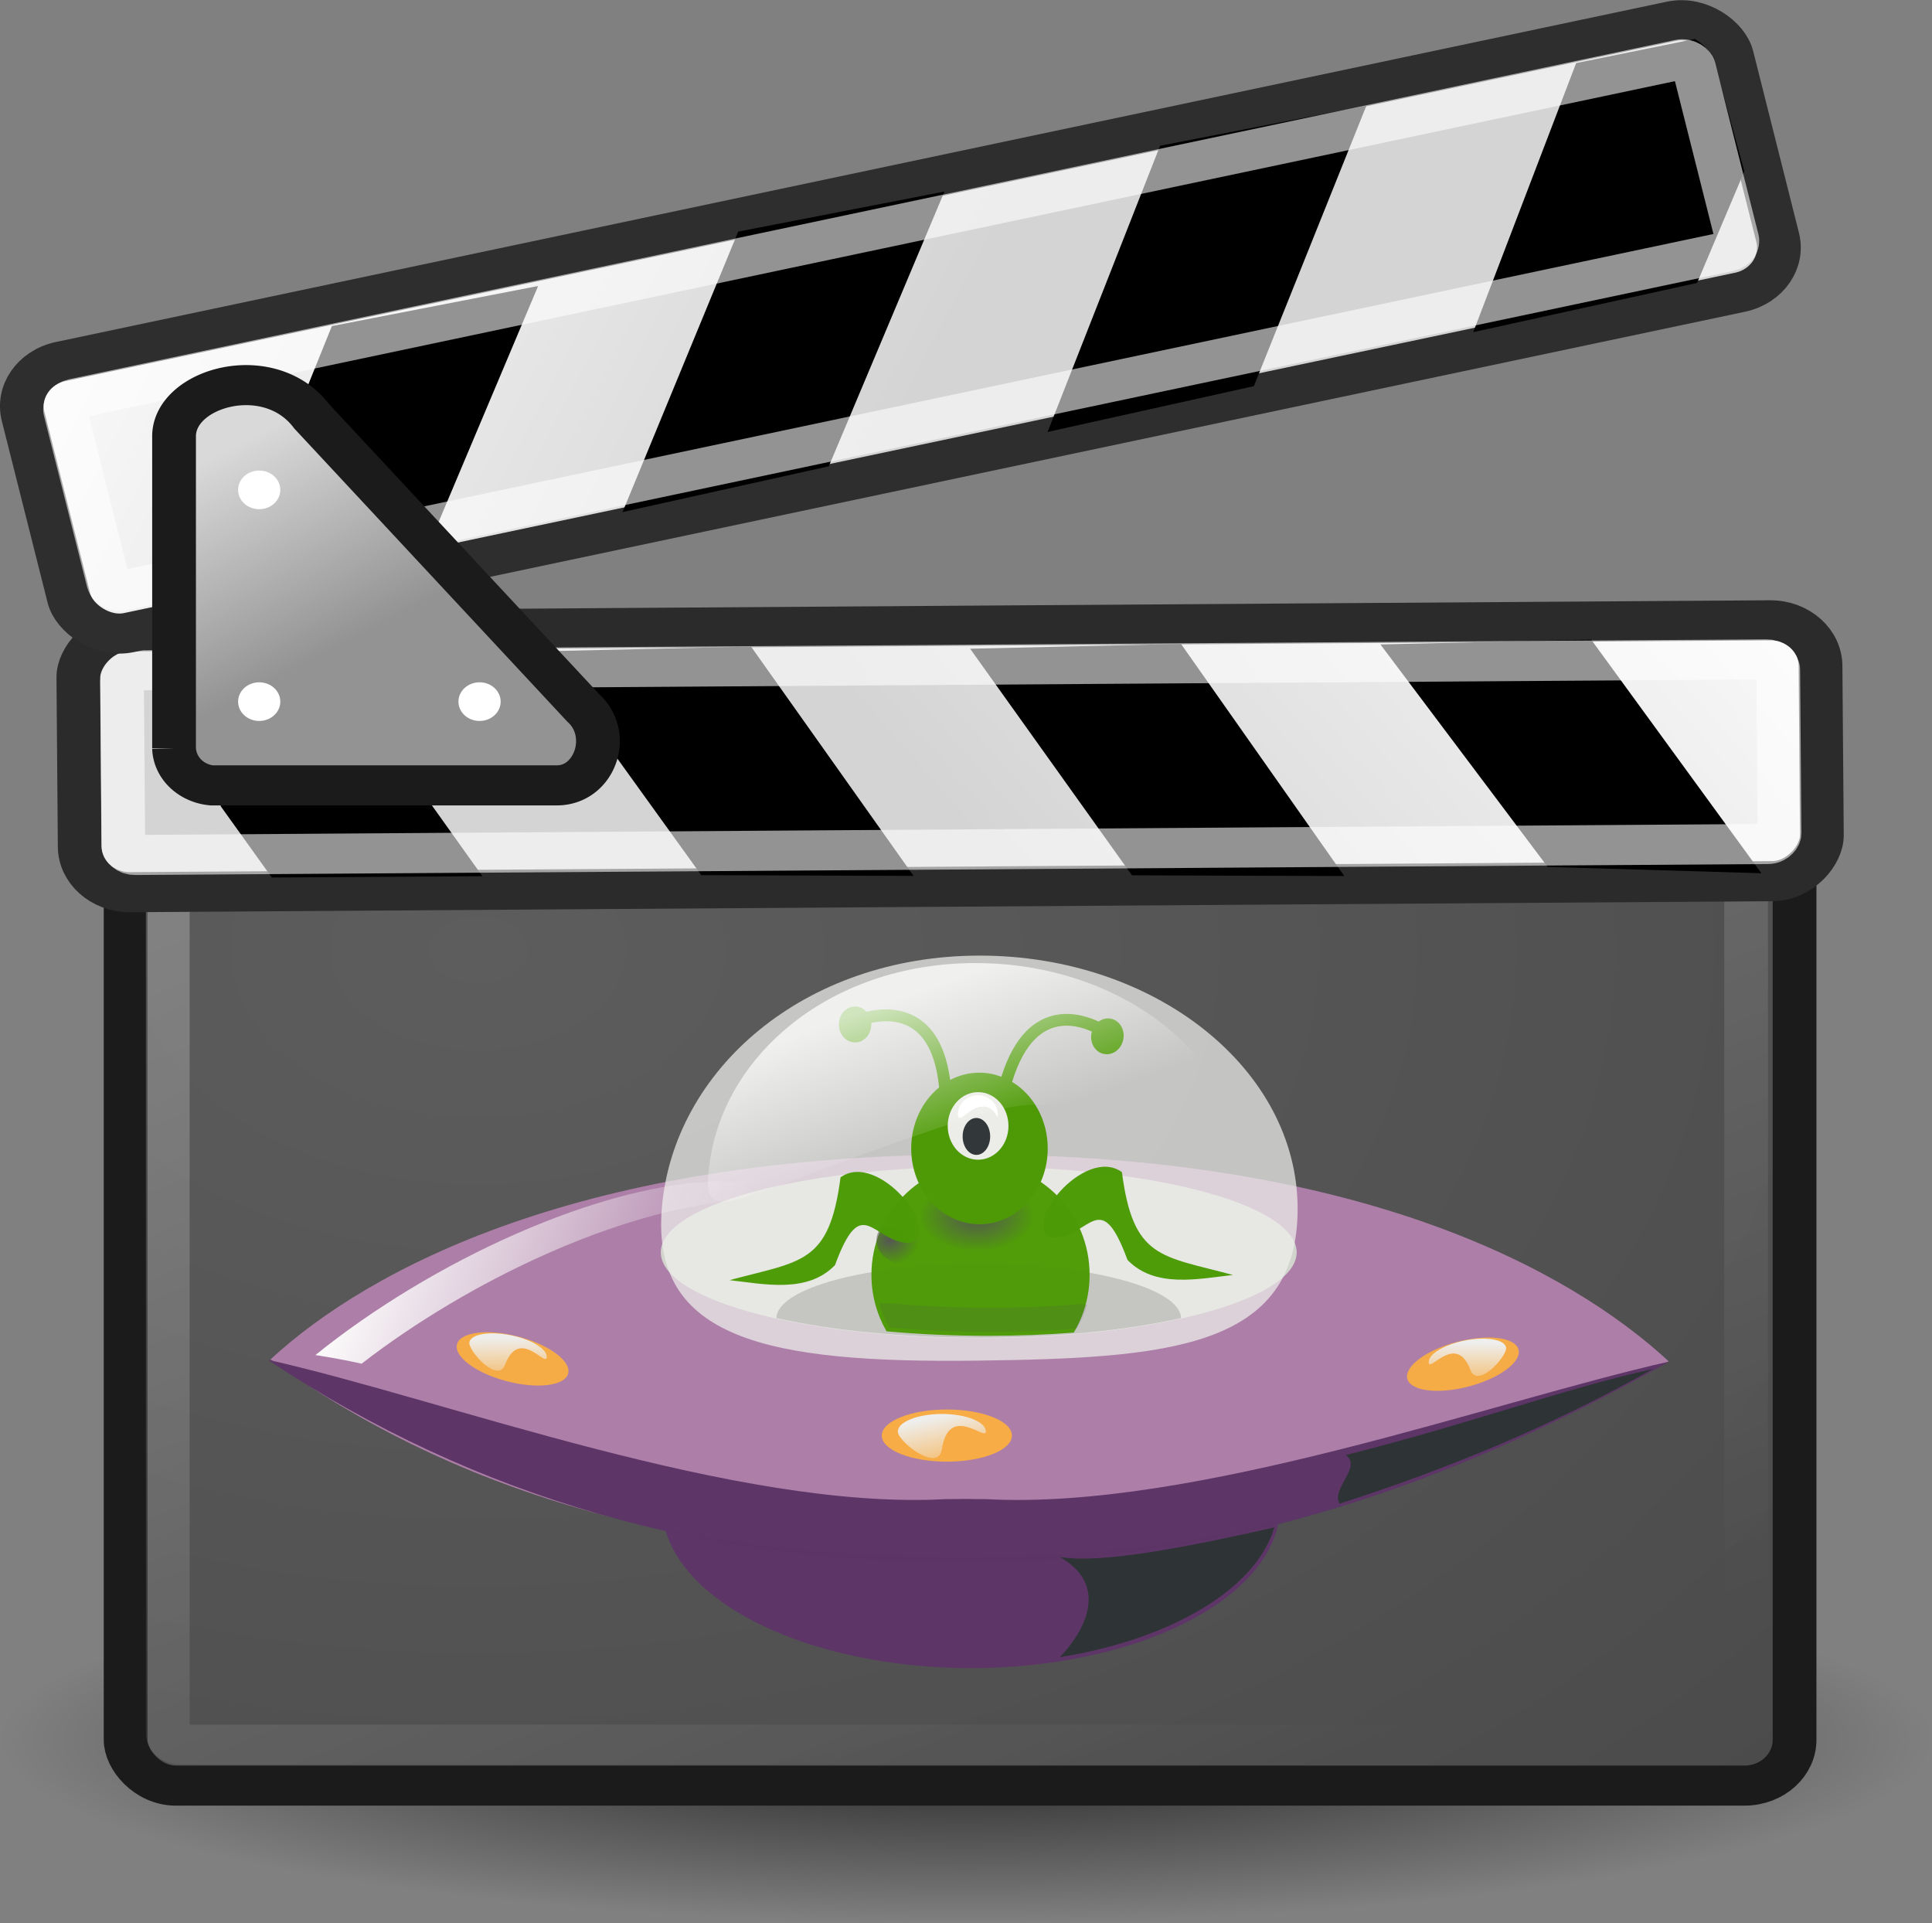
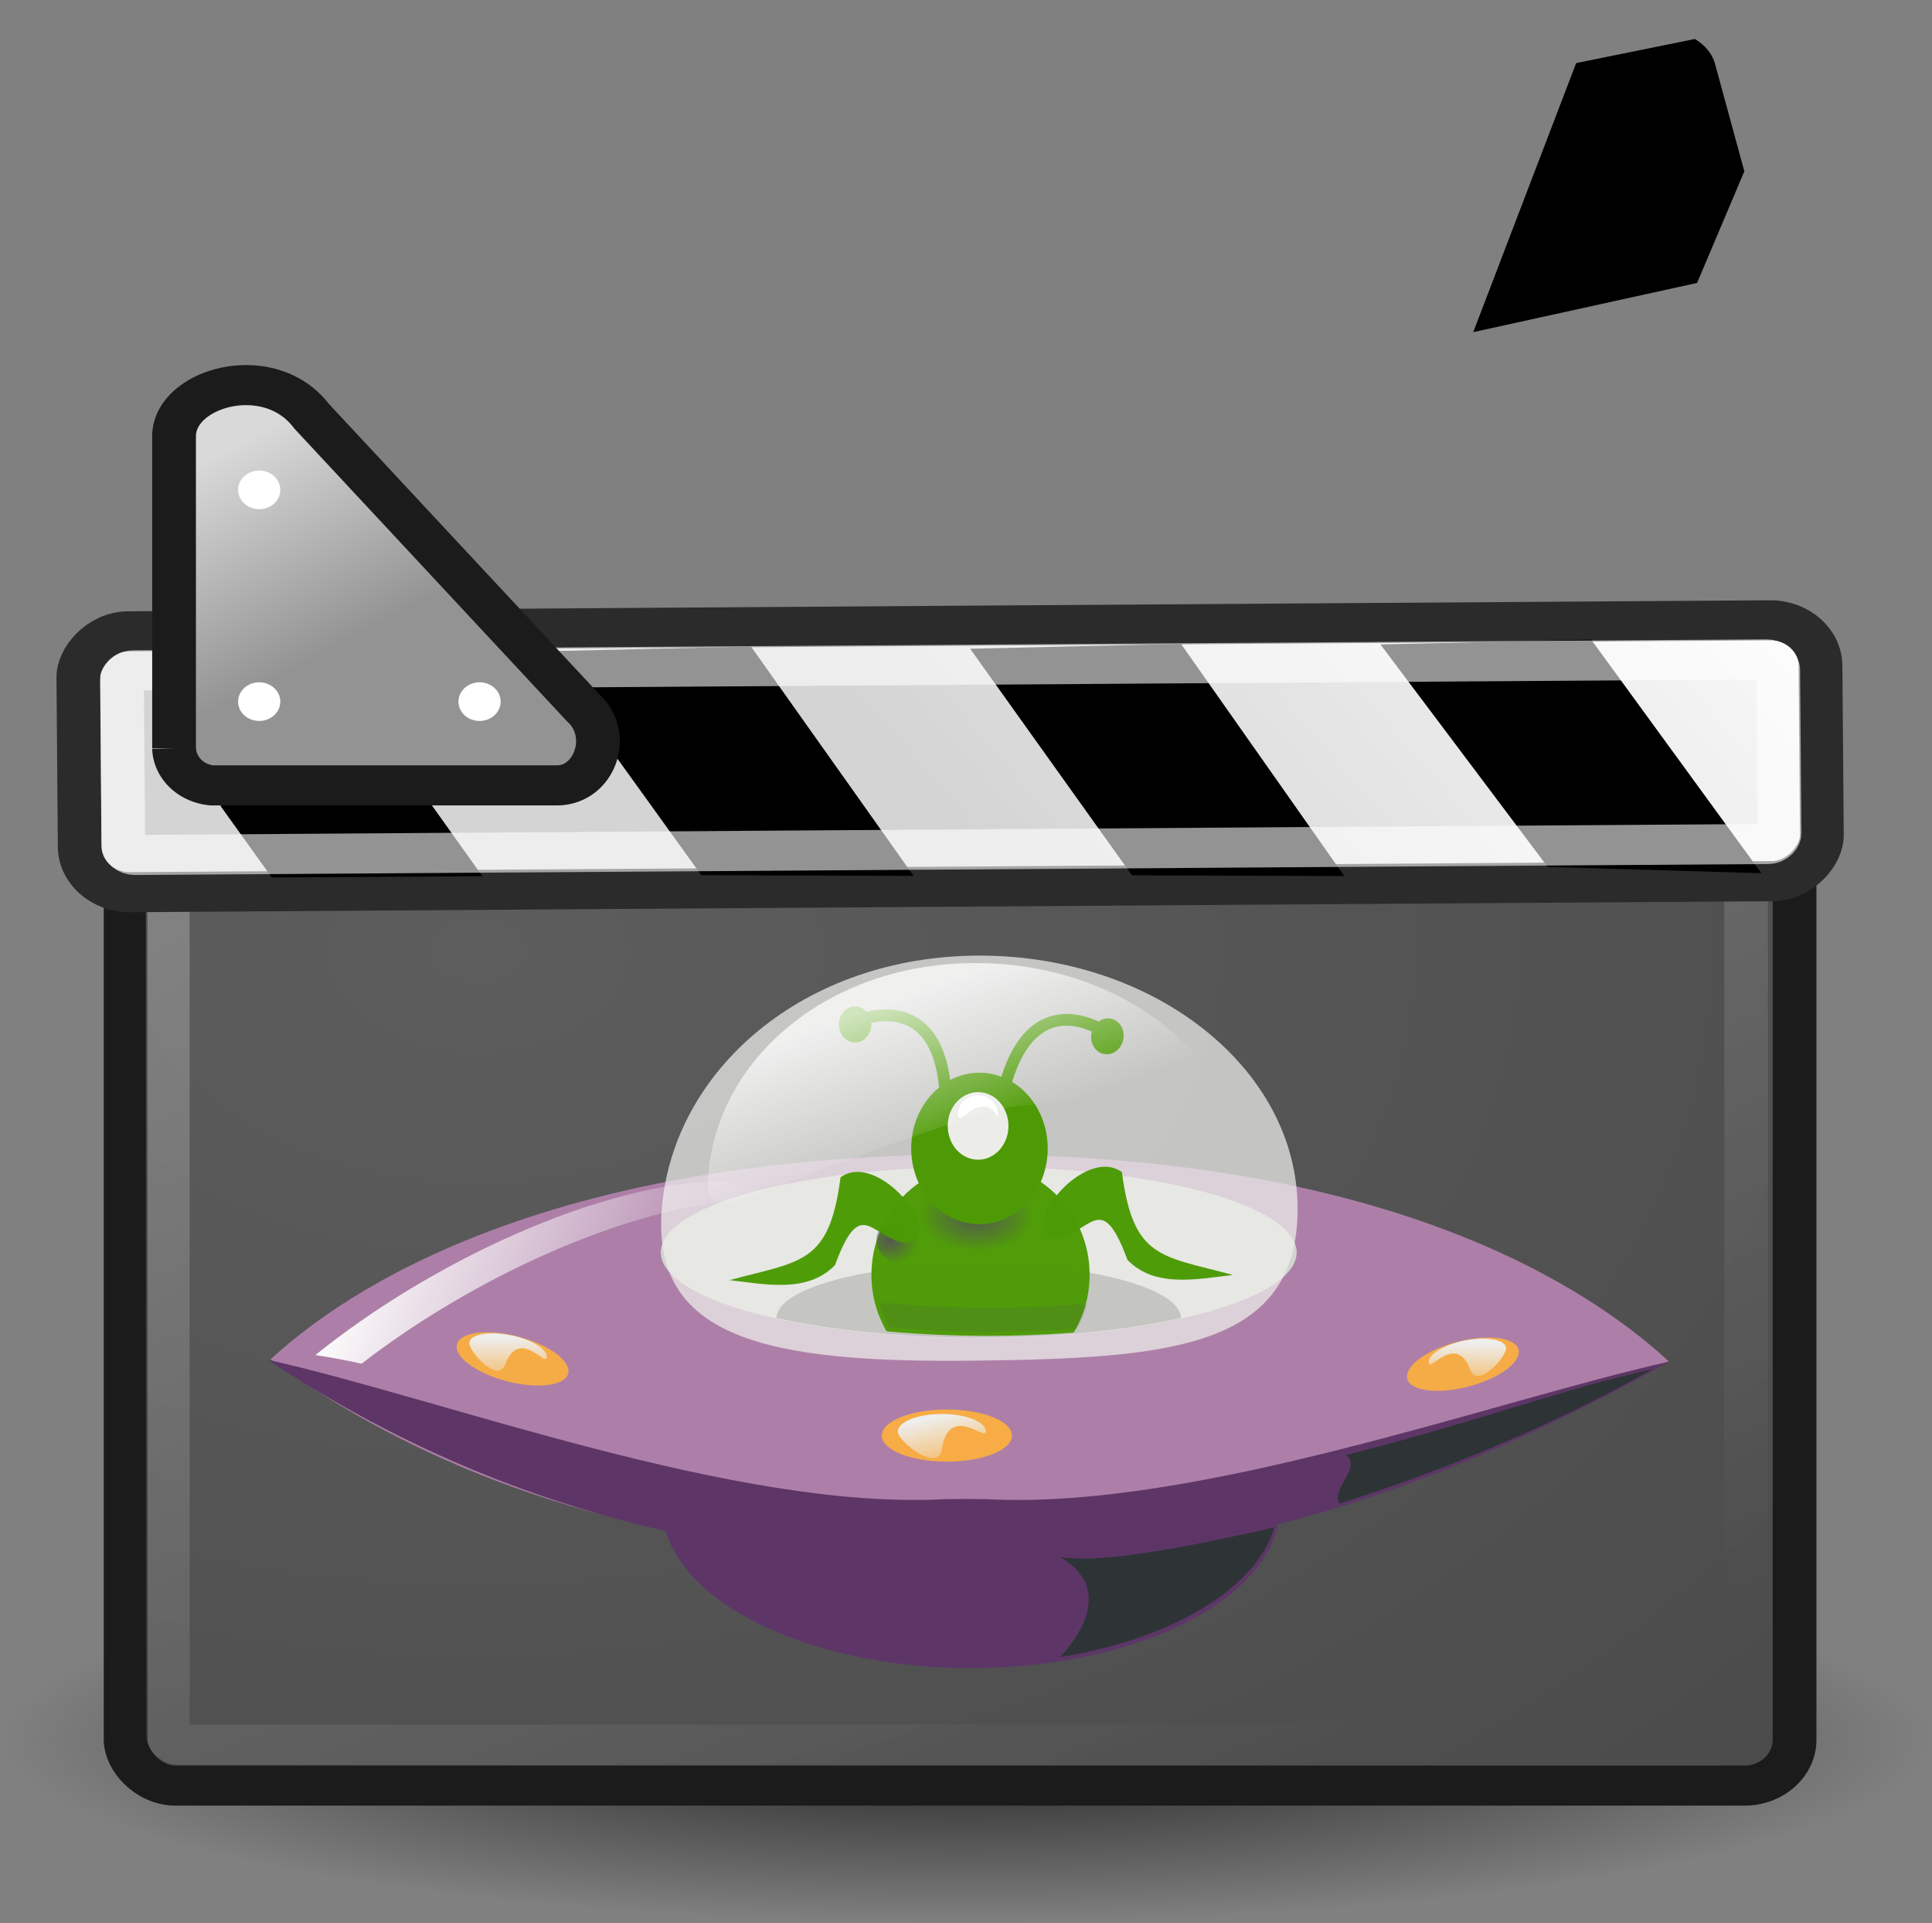
<svg xmlns="http://www.w3.org/2000/svg" xmlns:xlink="http://www.w3.org/1999/xlink" version="1.1" viewBox="0 0 306.48 305.02">
  <rect x="0" y="0" width="306.48" height="305.02" fill="#808080" stroke="none" />
  <defs>
    <linearGradient id="a">
      <stop stop-color="#fdfdfd" offset="0" />
      <stop stop-color="#d4d4d4" offset="1" />
    </linearGradient>
    <radialGradient id="c" cx="27.216" cy="35.673" r="19.571" gradientTransform="matrix(2.883,0,0,2.136,-64.968,-52.486)" gradientUnits="userSpaceOnUse">
      <stop stop-color="#5d5d5d" offset="0" />
      <stop stop-color="#444" offset="1" />
    </radialGradient>
    <linearGradient id="d" x1="5.463" x2="21.536" y1="13.143" y2="49.143" gradientUnits="userSpaceOnUse">
      <stop stop-color="#fff" offset="0" />
      <stop stop-color="#fff" stop-opacity="0" offset="1" />
    </linearGradient>
    <radialGradient id="b" cx="24.643" cy="44.286" r="22.071" gradientTransform="matrix(1 0 0 .207 0 35.113)" gradientUnits="userSpaceOnUse">
      <stop offset="0" />
      <stop stop-opacity="0" offset="1" />
    </radialGradient>
    <linearGradient id="g" x1="10.679" x2="7.929" y1="15.929" y2="11.107" gradientUnits="userSpaceOnUse">
      <stop stop-color="#939393" offset="0" />
      <stop stop-color="#d9d9d9" offset="1" />
    </linearGradient>
    <linearGradient id="e" x1="2.761" x2="18.773" y1="6.11" y2="18.693" gradientUnits="userSpaceOnUse" xlink:href="#a" />
    <linearGradient id="f" x1="2.761" x2="18.773" y1="6.11" y2="18.693" gradientTransform="translate(-.6 -.578)" gradientUnits="userSpaceOnUse" xlink:href="#a" />
    <radialGradient id="i" cx="-80.337" cy="531.58" r="19.269" gradientTransform="matrix(1 0 0 .606 0 209.71)" gradientUnits="userSpaceOnUse" xlink:href="#j" />
    <linearGradient id="j">
      <stop stop-color="#555753" offset="0" />
      <stop stop-color="#555753" stop-opacity="0" offset="1" />
    </linearGradient>
    <radialGradient id="k" cx="-69.827" cy="531.58" r="19.269" gradientTransform="matrix(1 0 0 .606 0 209.71)" gradientUnits="userSpaceOnUse" xlink:href="#j" />
    <linearGradient id="p" x1="-54.234" x2="-39.977" y1="588.48" y2="628.48" gradientTransform="translate(400.69,-145.8)" gradientUnits="userSpaceOnUse">
      <stop stop-color="#fff" offset="0" />
      <stop stop-color="#fff" stop-opacity="0" offset="1" />
    </linearGradient>
    <linearGradient id="o" x1="-211.27" x2="-121.84" y1="651.36" y2="686.36" gradientTransform="translate(400.69,-145.8)" gradientUnits="userSpaceOnUse">
      <stop stop-color="#fcfcfb" offset="0" />
      <stop stop-color="#fcfcfb" stop-opacity="0" offset="1" />
    </linearGradient>
    <linearGradient id="n" x1="-59.965" x2="-56.265" y1="706.53" y2="723.14" gradientTransform="translate(400.69,-145.8)" gradientUnits="userSpaceOnUse" xlink:href="#h" />
    <linearGradient id="m" x1="-59.965" x2="-56.265" y1="706.53" y2="723.14" gradientTransform="matrix(.878 .178 -.169 .834 397.08 -39.175)" gradientUnits="userSpaceOnUse" xlink:href="#h" />
    <linearGradient id="h">
      <stop stop-color="#eeeeec" offset="0" />
      <stop stop-color="#eeeeec" stop-opacity="0" offset="1" />
    </linearGradient>
    <linearGradient id="l" x1="-59.965" x2="-56.265" y1="706.53" y2="723.14" gradientTransform="matrix(-.878 .178 .169 .834 313.27 -37.76)" gradientUnits="userSpaceOnUse" xlink:href="#h" />
  </defs>
  <g transform="matrix(6.941 0 0 6.355 -17.755 -.034)">
    <path transform="translate(0 -.857)" d="m46.714 44.286a22.072 4.571 0 1 1-44.143 0 22.072 4.571 0 1 1 44.143 0z" color="#000000" display="block" fill="url(#b)" opacity=".744" />
    <rect x="5.429" y="16.571" width="38.143" height="28" rx="1.143" ry="1.143" color="#000000" display="block" fill="url(#c)" stroke="#1b1b1b" />
    <rect x="6.392" y="17.489" width="36.073" height="26.06" rx=".274" ry=".274" color="#000000" display="block" fill="none" opacity=".312" stroke="url(#d)" />
    <g transform="matrix(-.973 .232 .232 .973 45.786 5.111)">
      <rect transform="rotate(-12.991)" x="1.705" y="10.353" width="39.806" height="6.509" rx="1.143" ry="1.143" color="#000000" display="block" fill="url(#e)" stroke="#2b2b2b" />
      <path d="m9.19 8.97-2.43 6.57 4.714-1.286 2.429-6.286-4.714 1zm9.142-2.072-2.285 6.5 4.714-1.143 2.286-6.357zm9.572-2.214-2.286 6.428 4.714-1.143 2.286-6.285z" fill-rule="evenodd" />
      <path d="m39.413 2.018c0.229 0.156 0.401 0.364 0.469 0.657l0.732 3.075-0.723 2-4.688 1.085 2.281-6.357z" color="#000000" display="block" />
      <rect transform="rotate(-12.991)" x="2.672" y="11.327" width="37.843" height="4.607" rx=".265" ry=".265" color="#000000" display="block" fill="none" stroke="#fff" stroke-opacity=".575" />
    </g>
-     <rect transform="rotate(-12.991)" x=".67" y="9.685" width="40.077" height="6.942" rx="1.143" ry="1.143" color="#000000" display="block" fill="url(#f)" stroke="#2e2e2e" />
-     <path d="m10.143 8.143-2.429 6.571 4.715-1.285 2.428-6.286zm9.286-2.357-2.643 7 4.714-1.143 2.643-6.857zm9.642-2.143-2.571 7.143 4.714-1.143 2.572-7z" fill-rule="evenodd" />
    <path d="m41.295 0.978c0.229 0.156 0.401 0.363 0.468 0.656l0.661 2.647-1.08 2.786-5.116 1.228 2.352-6.715z" color="#000000" display="block" />
-     <rect transform="rotate(-12.991)" x="1.637" y="10.659" width="38.199" height="4.915" rx=".265" ry=".265" color="#000000" display="block" fill="none" stroke="#fff" stroke-opacity=".575" />
    <path d="m6.536 10.893v7.786a0.96 0.96 0 0 0 0.857 0.928h7.893c0.863 0 1.274-1.262 0.607-1.928l-6.214-7.286c-0.965-1.393-3.143-0.714-3.143 0.5z" fill="url(#g)" fill-rule="evenodd" stroke="#1b1b1b" />
    <path d="m8.964 12.232a0.482 0.482 0 1 1-0.964 0 0.482 0.482 0 1 1 0.964 0zm0 5.285a0.482 0.482 0 1 1-0.964 0 0.482 0.482 0 1 1 0.964 0zm5.036 0a0.482 0.482 0 1 1-0.964 0 0.482 0.482 0 1 1 0.964 0z" color="#000000" display="block" fill="#fff" />
    <g transform="matrix(.085 0 0 .093 -5.058 -16.762)">
      <ellipse transform="matrix(1.158,0,0,1,283.97,339.17)" cx="57.629" cy="245.31" rx="71.771" ry="43.487" fill="#5d3667" />
      <path d="m350.82 490.13c-104.45 0-162.07 30.62-188.49 54.99 55.44 39.96 119.73 53.57 188.49 53 68.38 0.37 126.85-18.35 187.44-52.5-26.42-24.37-83-55.49-187.44-55.49z" fill="#ad7fa8" />
      <path d="m161.54 545.19c56.58 37.64 119.3 54.86 187.69 54.49h0.04c68.39 0.37 128.61-19.85 189.19-53.99-47.4 10.59-127.53 40.03-183.8 36.92-1.83 0-3.63-0.01-5.43-0.05-1.79 0.04-3.58 0.05-5.39 0.05-56.27 3.11-134.9-26.83-182.3-37.42z" fill="#5c3566" fill-opacity=".98" />
      <ellipse transform="matrix(1.754,0,0,1.754,253.98,-486.07)" cx="56.316" cy="571.53" rx="48.74" ry="13.132" fill="#d3d7cf" fill-opacity=".98" />
      <path d="m352.74 519.47c-29.91 0-54.19 6.52-54.38 14.57 14.78 3.28 33.73 5.24 54.38 5.24 20.66 0 39.64-1.95 54.42-5.24-0.19-8.05-24.51-14.57-54.42-14.57z" fill="#555753" fill-opacity=".98" />
      <path d="m438.5 504.69c0 37.5-34.67 40.11-86.26 40.76-56.42 0.7-87.5-5.88-84.7-40.76 3-37.27 38.3-67.94 85.48-67.94s85.48 30.44 85.48 67.94z" fill="#eeeeec" fill-opacity=".98" opacity=".739" />
      <g transform="translate(401.19,-123.3)">
        <g transform="translate(109,127)">
          <path d="m-156.94 488.84c-16.18 0-29.34 13.38-29.34 29.88 0 5.53 1.49 10.71 4.06 15.16 8.57 0.78 17.74 1.21 27.28 1.21 8 0 15.73-0.31 23.06-0.87 2.7-4.52 4.26-9.83 4.26-15.5 0-16.5-13.13-29.88-29.32-29.88z" fill="#4d9a06" fill-opacity=".98" />
          <ellipse transform="matrix(.79 0 0 .79 -102.77 82.924)" cx="-69.827" cy="531.58" rx="19.269" ry="11.667" fill="url(#k)" />
          <path d="m-190.69 446.7c-2.41 0-4.35 2.17-4.35 4.84s1.94 4.81 4.35 4.81c2.4 0 4.37-2.14 4.37-4.81 0-0.14-0.02-0.28-0.03-0.42 2-0.43 4.67-0.72 7.31-0.1 2.6 0.61 5.15 2.01 7.23 5.14 1.75 2.62 3.16 6.55 3.73 12.26-4.55 3.71-7.51 9.66-7.51 16.39 0 11.24 8.24 20.34 18.37 20.34s18.34-9.1 18.34-20.34c0-7.7-3.87-14.42-9.58-17.87 1.72-5.6 3.92-9.25 6.2-11.5 2.67-2.64 5.44-3.5 8.12-3.58 2.71-0.08 5.26 0.76 7.13 1.58-0.04 0.13-0.07 0.26-0.1 0.4-0.53 2.61 0.96 5.12 3.31 5.6 2.36 0.48 4.7-1.24 5.23-3.85 0.54-2.61-0.95-5.12-3.3-5.61-1.18-0.24-2.36 0.07-3.31 0.77-1.19-0.56-2.69-1.13-4.37-1.53-1.44-0.34-3.02-0.57-4.69-0.52-3.34 0.1-7.04 1.3-10.27 4.49-2.68 2.66-5.03 6.64-6.84 12.37-1.84-0.69-3.81-1.09-5.87-1.09-2.82 0-5.51 0.69-7.9 1.95-0.7-5.23-2.13-9.14-4.05-12.02-2.52-3.77-5.91-5.7-9.16-6.46-1.62-0.39-3.2-0.49-4.69-0.45-1.74 0.06-3.3 0.33-4.59 0.64-0.79-0.88-1.87-1.43-3.08-1.43z" fill="#4e9a06" />
          <ellipse transform="matrix(.437 0 0 .399 -236.4 253.34)" cx="180.31" cy="564.96" rx="18.688" ry="22.728" fill="#eeeeec" fill-opacity=".98" />
-           <ellipse transform="matrix(.198 0 0 .218 -193.76 358.42)" cx="180.31" cy="564.96" rx="18.688" ry="22.728" fill="#2e3436" fill-opacity=".98" />
          <path d="m-152.29 475.6c0 2.81-0.43-3.24-5.36-1.83-2.85 0.81-5.36 4.64-5.36 1.83 0-2.8 2.4-5.07 5.36-5.07 2.95 0 5.36 2.27 5.36 5.07z" fill="#fff" />
          <ellipse transform="matrix(.399 0 0 .553 -149.37 215.44)" cx="-69.827" cy="531.58" rx="19.269" ry="11.667" fill="url(#i)" />
          <path d="m-176.22 510.21c9.66-2.62-8.29-24.93-18.37-17.65-3.03 23.37-10.54 22.37-29.84 27.59 9.4 1.06 20.95 3.62 28.35-4.04 7.27-19.72 9.9-6.39 19.86-5.9z" fill="#4c9a06" fill-opacity=".98" fill-rule="evenodd" />
          <ellipse transform="matrix(-.399 0 0 .553 -164.15 214.04)" cx="-69.827" cy="531.58" rx="19.269" ry="11.667" fill="url(#i)" />
          <path d="m-137.3 508.82c-9.66-2.62 8.29-24.93 18.37-17.66 3.03 23.38 10.54 22.38 29.84 27.6-9.392 1.05-20.95 3.62-28.35-4.05-7.27-19.72-9.9-6.38-19.86-5.89z" fill="#4c9a06" fill-opacity=".98" fill-rule="evenodd" />
        </g>
        <path d="m-75.239 653.34c0.684 2.29 1.608 4.47 2.781 6.5 8.572 0.78 17.737 1.21 27.281 1.21 8.002 0 15.723-0.31 23.063-0.87 1.197-2.01 2.133-4.19 2.844-6.47-0.935-0.02-1.842-0.09-2.75-0.22-0.035 0.06-0.059 0.13-0.094 0.19-7.34 0.56-15.061 0.87-23.063 0.87-9.544 0-18.709-0.43-27.281-1.21-0.472 0.03-0.928 0.06-1.406 0.06-0.457 0-0.924-0.03-1.375-0.06z" fill="#555753" fill-opacity=".98" opacity=".183" />
      </g>
      <path d="m423.71 495.85c0 31.52-17.99-33.44-71.65-16.17-62.25 20.04-73.13 31.2-72.03 16.17 2.28-31.34 32.18-57.1 71.84-57.1s71.84 25.58 71.84 57.1z" fill="url(#p)" opacity=".739" />
      <path d="m284.02 589.78" fill="none" stroke="#000" stroke-width="1px" />
      <path d="m290.69 496.45c-1.28 0.22-1.79 1.54-7.37 0.85-32.25 0.48-77.75 21.52-108.91 46.65 4.52 0.71 8.61 1.46 12.41 2.32 29.17-22.52 69.33-41.15 99.87-43.66 3.52-1.12 7.21-2.2 11.16-3.19-4.7-2.64-6.16-3.14-7.16-2.97zm-78.81 60.07c0.09 0.06 0.19 0.12 0.28 0.18l0.03-0.03c-0.1-0.05-0.21-0.11-0.31-0.15z" fill="url(#o)" />
      <ellipse transform="translate(394.69,-145.8)" cx="-50.5" cy="711.36" rx="17.5" ry="7" fill="#fcaf3e" fill-opacity=".929" />
      <ellipse transform="matrix(.854 .224 -.224 .854 429.89 -51.201)" cx="-50.5" cy="711.36" rx="17.5" ry="7" fill="#f6ac46" />
      <path d="m354.68 564.5c0 2.61-9.93-7.61-11.84 4.73-0.99 6.46-11.84-2.12-11.84-4.73s5.31-4.74 11.84-4.74c6.54 0 11.84 2.13 11.84 4.74z" fill="url(#n)" />
      <path d="m236.58 544.71c-0.44 2.18-7.43-8.12-11.19 1.84-1.97 5.2-10.03-3.88-9.59-6.06s5.46-3 11.19-1.84c5.74 1.17 10.03 3.88 9.59 6.06z" fill="url(#m)" />
      <ellipse transform="matrix(-.854 .224 .224 .854 280.47 -49.787)" cx="-50.5" cy="711.36" rx="17.5" ry="7" fill="#f6ac46" />
      <path d="m473.78 546.12c0.44 2.18 7.43-8.11 11.19 1.84 1.96 5.21 10.03-3.88 9.58-6.05-0.44-2.18-5.45-3.01-11.19-1.84-5.73 1.16-10.03 3.87-9.58 6.05z" fill="url(#l)" />
      <path d="m432.25 590.19c-18.73 4.24-45.9 10.05-57.71 7.94 17.5 10 0 26.91 0 26.91 30.01-4.83 52.8-18.28 57.71-34.85z" fill="#2e3436" />
      <path d="m534.08 547.67c-25.15 5.62-47.51 14.24-82.64 23.12 4.52 3.2-4.07 9.02-1.66 13.06 28.51-9.17 56.47-20.5 84.3-36.18z" fill="#2e3436" />
    </g>
  </g>
</svg>